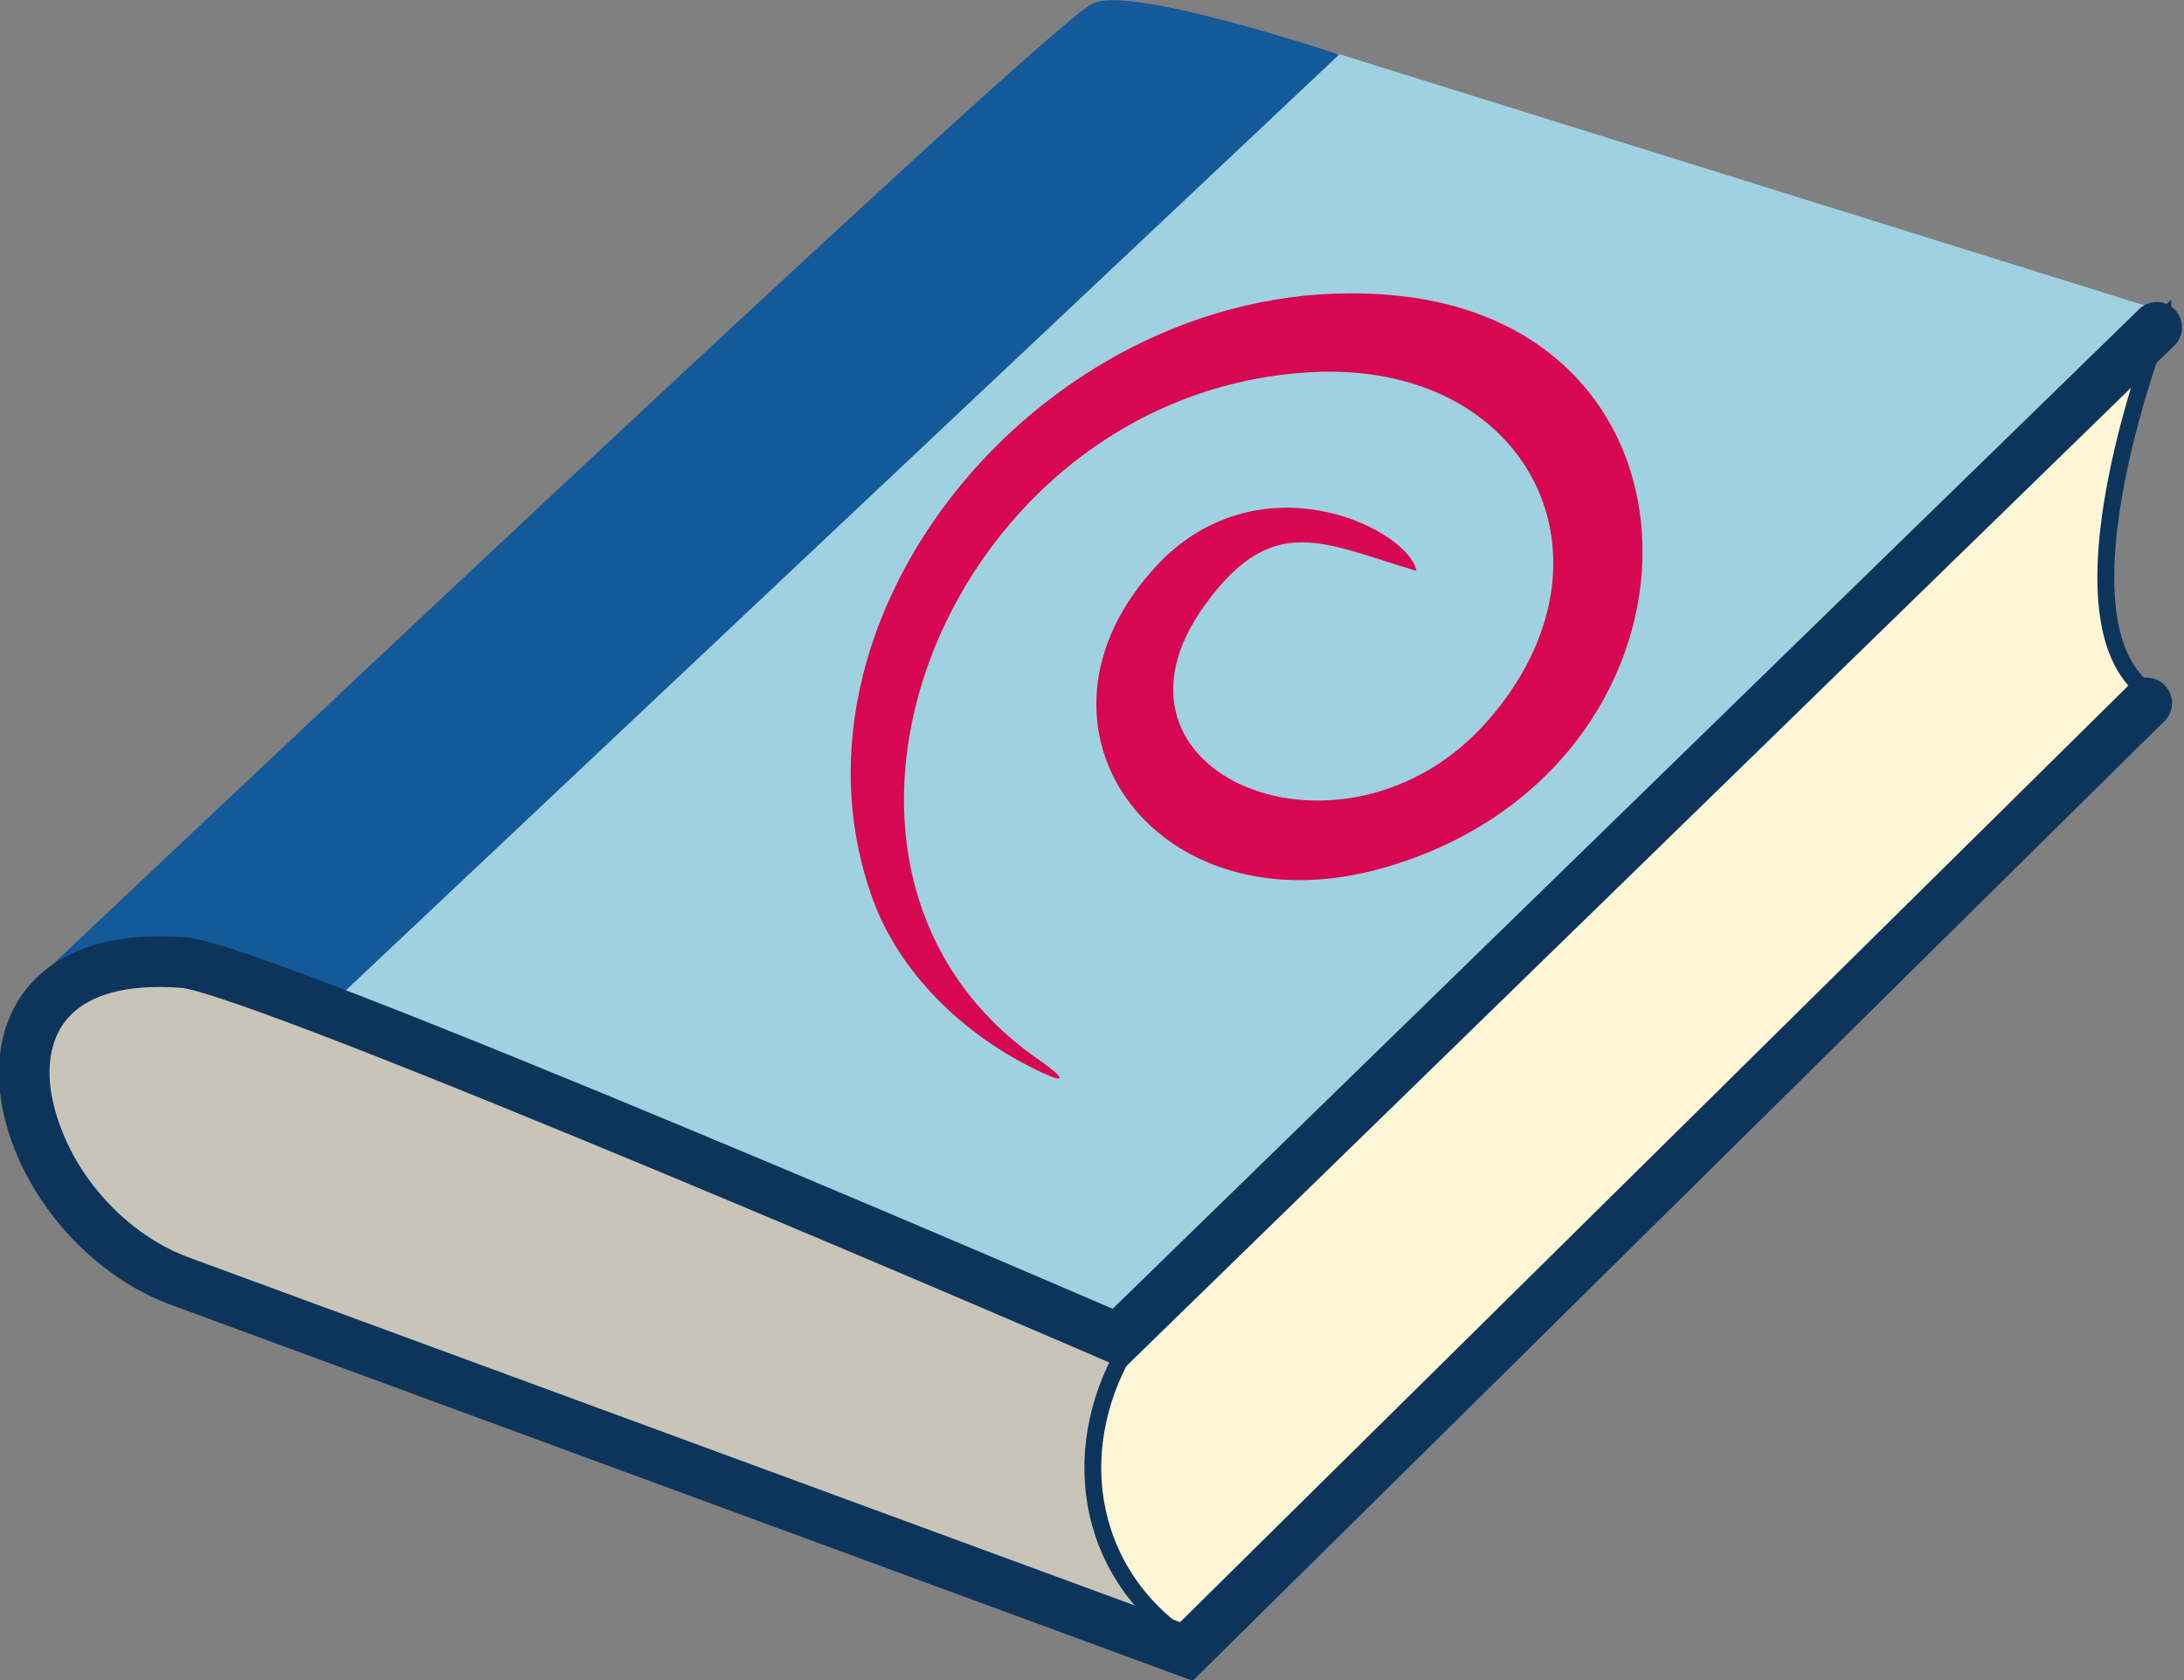
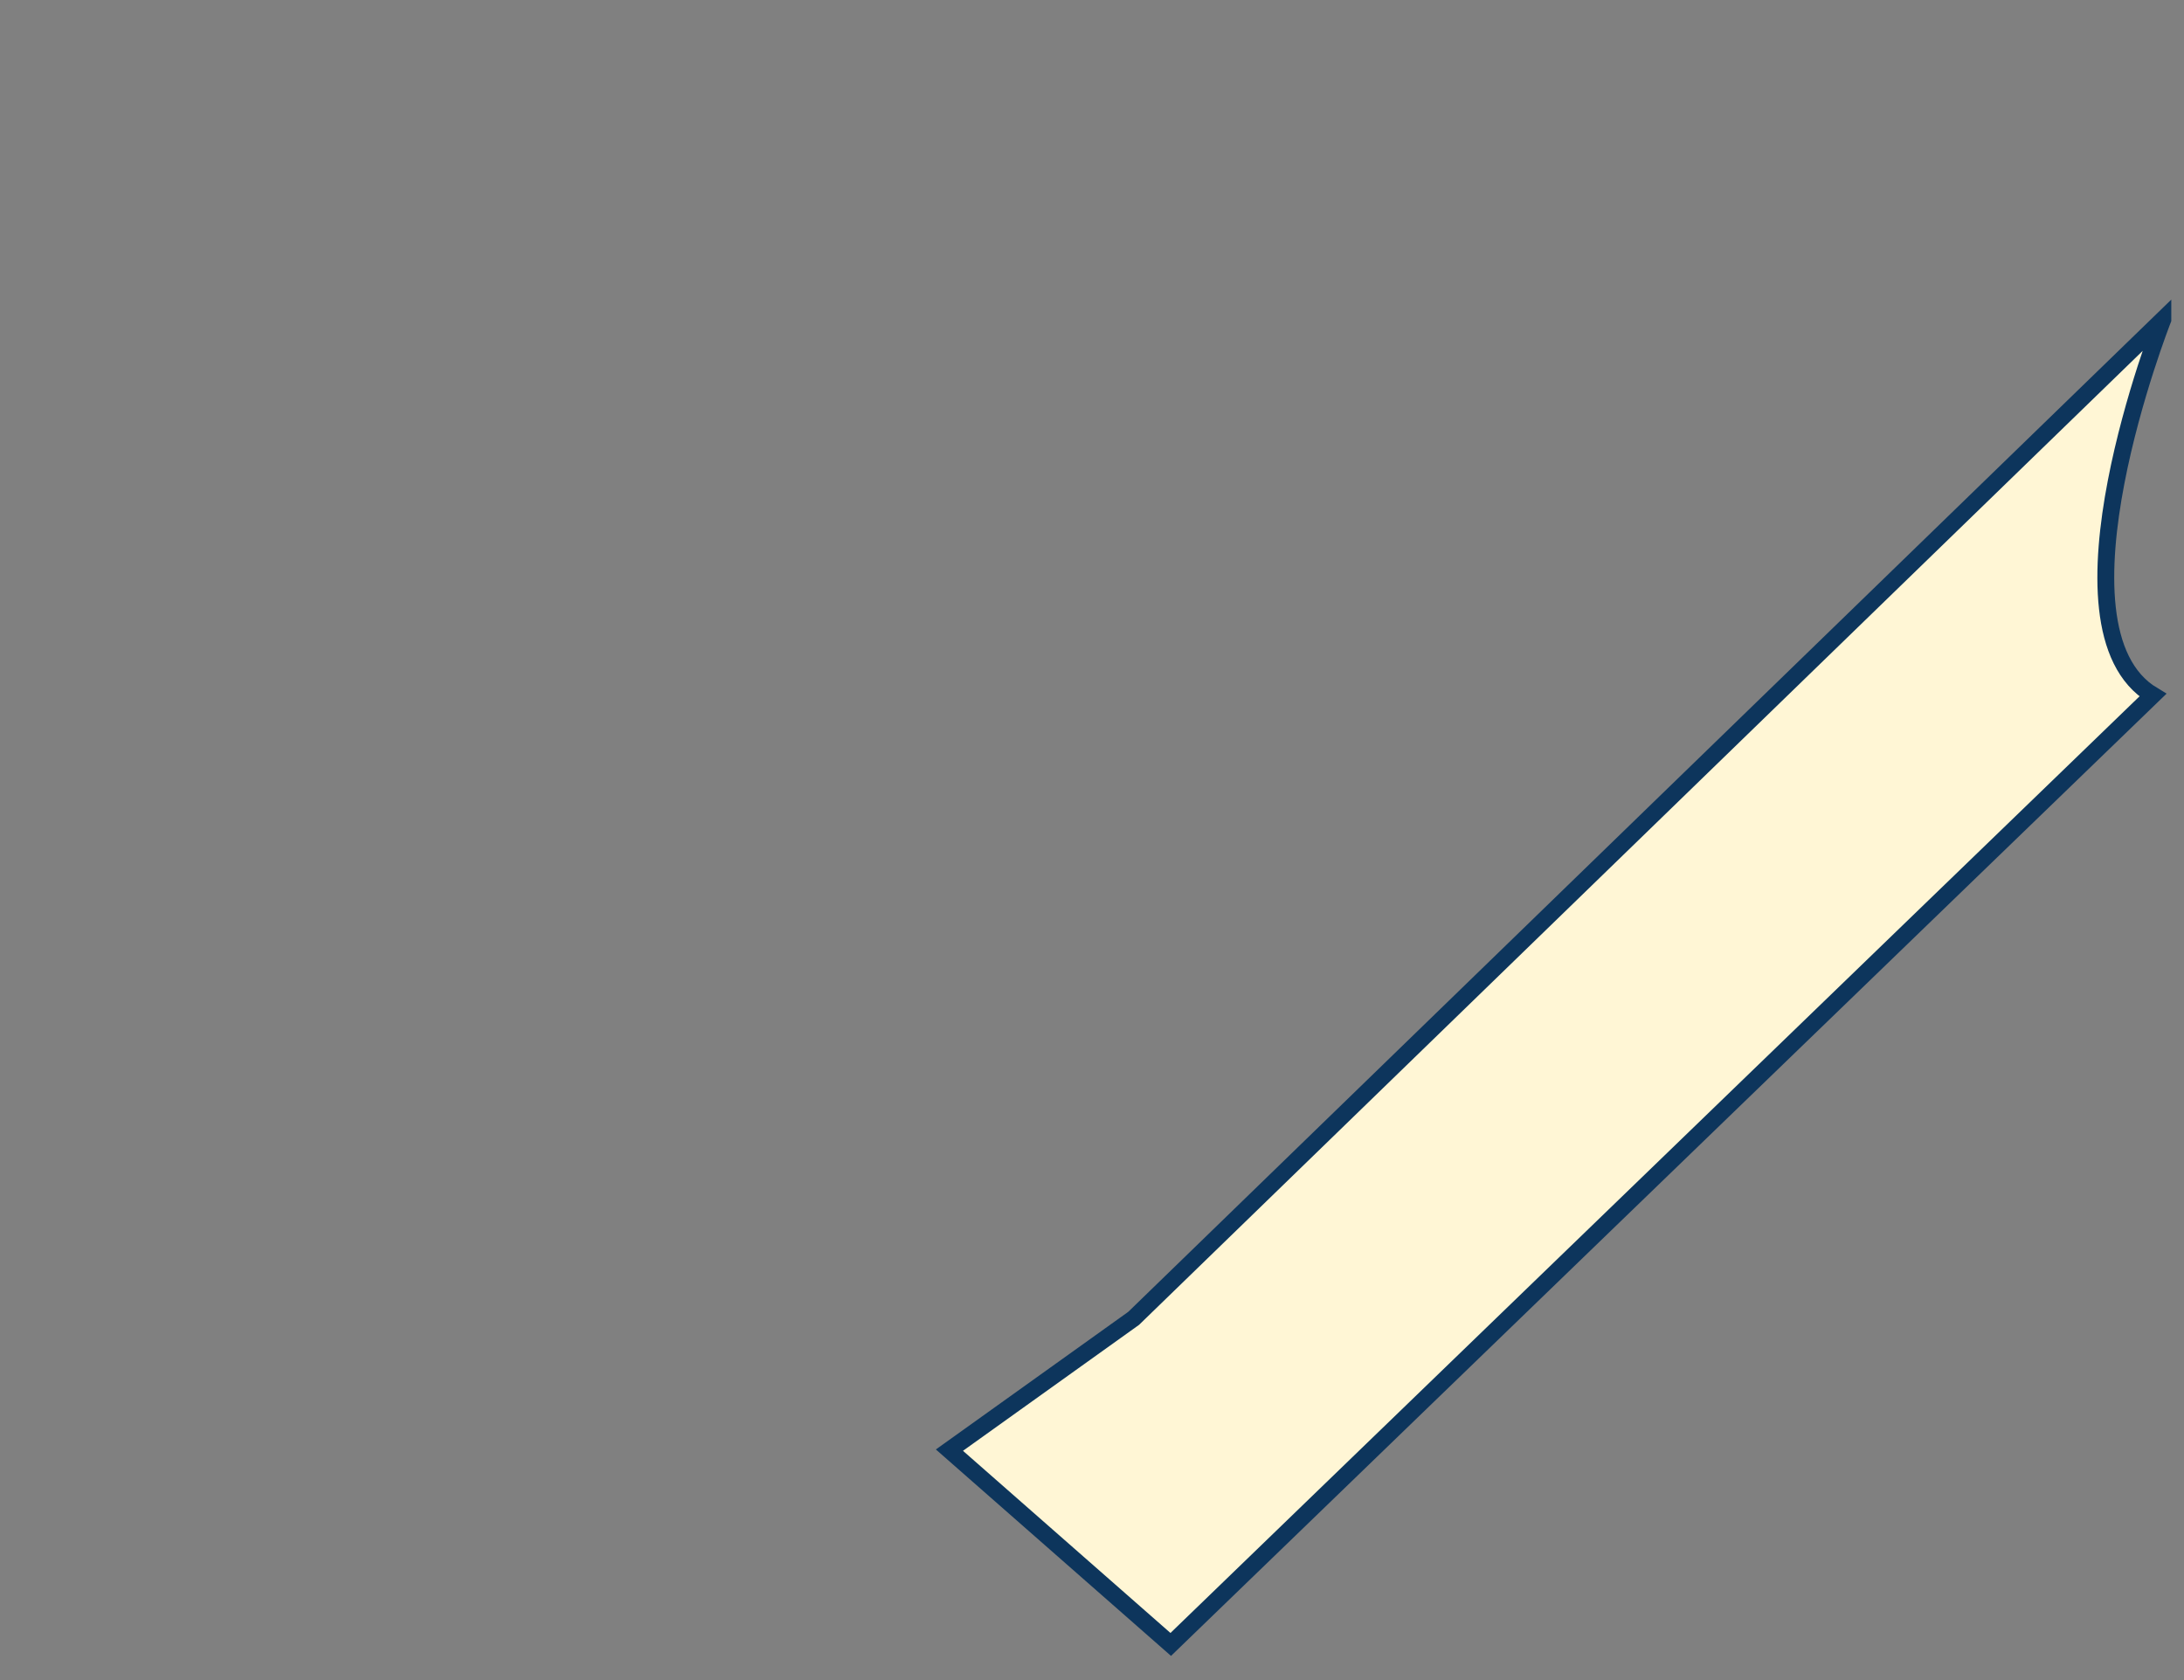
<svg xmlns="http://www.w3.org/2000/svg" width="65mm" height="50mm" version="1.1" viewBox="0 0 65 50" xml:space="preserve">
  <rect x="0" y="0" width="65" height="50" fill="#808080" stroke="none" />
  <g transform="matrix(1.003 0 0 1.005 -60.904 -30.976)">
    <g>
      <g fill-rule="evenodd">
-         <path d="m70.32 60.77 23.597 9.343 30.757-30.149-24.258-7.553z" fill="#a0d1e0" />
        <path d="m124.9 40.284-30.539 29.577-5.467 3.903 6.567 5.754 29.142-28.11c-3.306-1.984 0.297-11.124 0.297-11.124z" fill="#fff6d5" stroke="#0d355c" stroke-linecap="round" stroke-width=".5" />
-         <path d="m66.582 59.118c-7.855-0.374-4.329 8.284-0.145 9.405l29.951 10.997-0.13 0.087c-3.306-1.984-3.895-5.77-2.149-8.793z" fill="#c8c4b7" stroke="#0d355c" stroke-linecap="round" stroke-width=".5" />
-         <path d="m70.32 60.77 30.137-28.331s-6.311-2.116-7.338-1.497c-1.359 0.611-31.403 28.976-31.403 28.976 1.729-2.303 8.603 0.851 8.603 0.851z" fill="#14599a" />
      </g>
-       <path d="m86.623 57.459c-3.18-8.73 5.676-18.899 15.571-17.88 9.916 1.021 9.594 14.083-0.418 16.942-6.877 1.964-11.352-4.429-6.46-9.228 3.095-2.872 7.225-0.746 7.435 0.433-2.755-0.808-4.245-1.774-6.262 0.99-3.686 5.049 4.187 8.262 8.399 3.427 4.17-4.786 1.176-10.649-5.258-10.3-10.794 0.585-16.385 14.6-8.114 20.339 0.816 0.566 0.87 0.749 0.118 0.398-2.388-1.112-4.24-3.005-5.011-5.122z" fill="#d70751" stroke-width=".413" />
    </g>
-     <path d="m124.72 40.514-30.819 29.951s-25.83-11.141-27.781-11.141c-7.247-0.538-5.101 7.489-0.145 9.405l29.951 10.997 28.496-28.087" fill="none" stroke="#0d355c" stroke-linecap="round" stroke-width="1.5" />
  </g>
</svg>